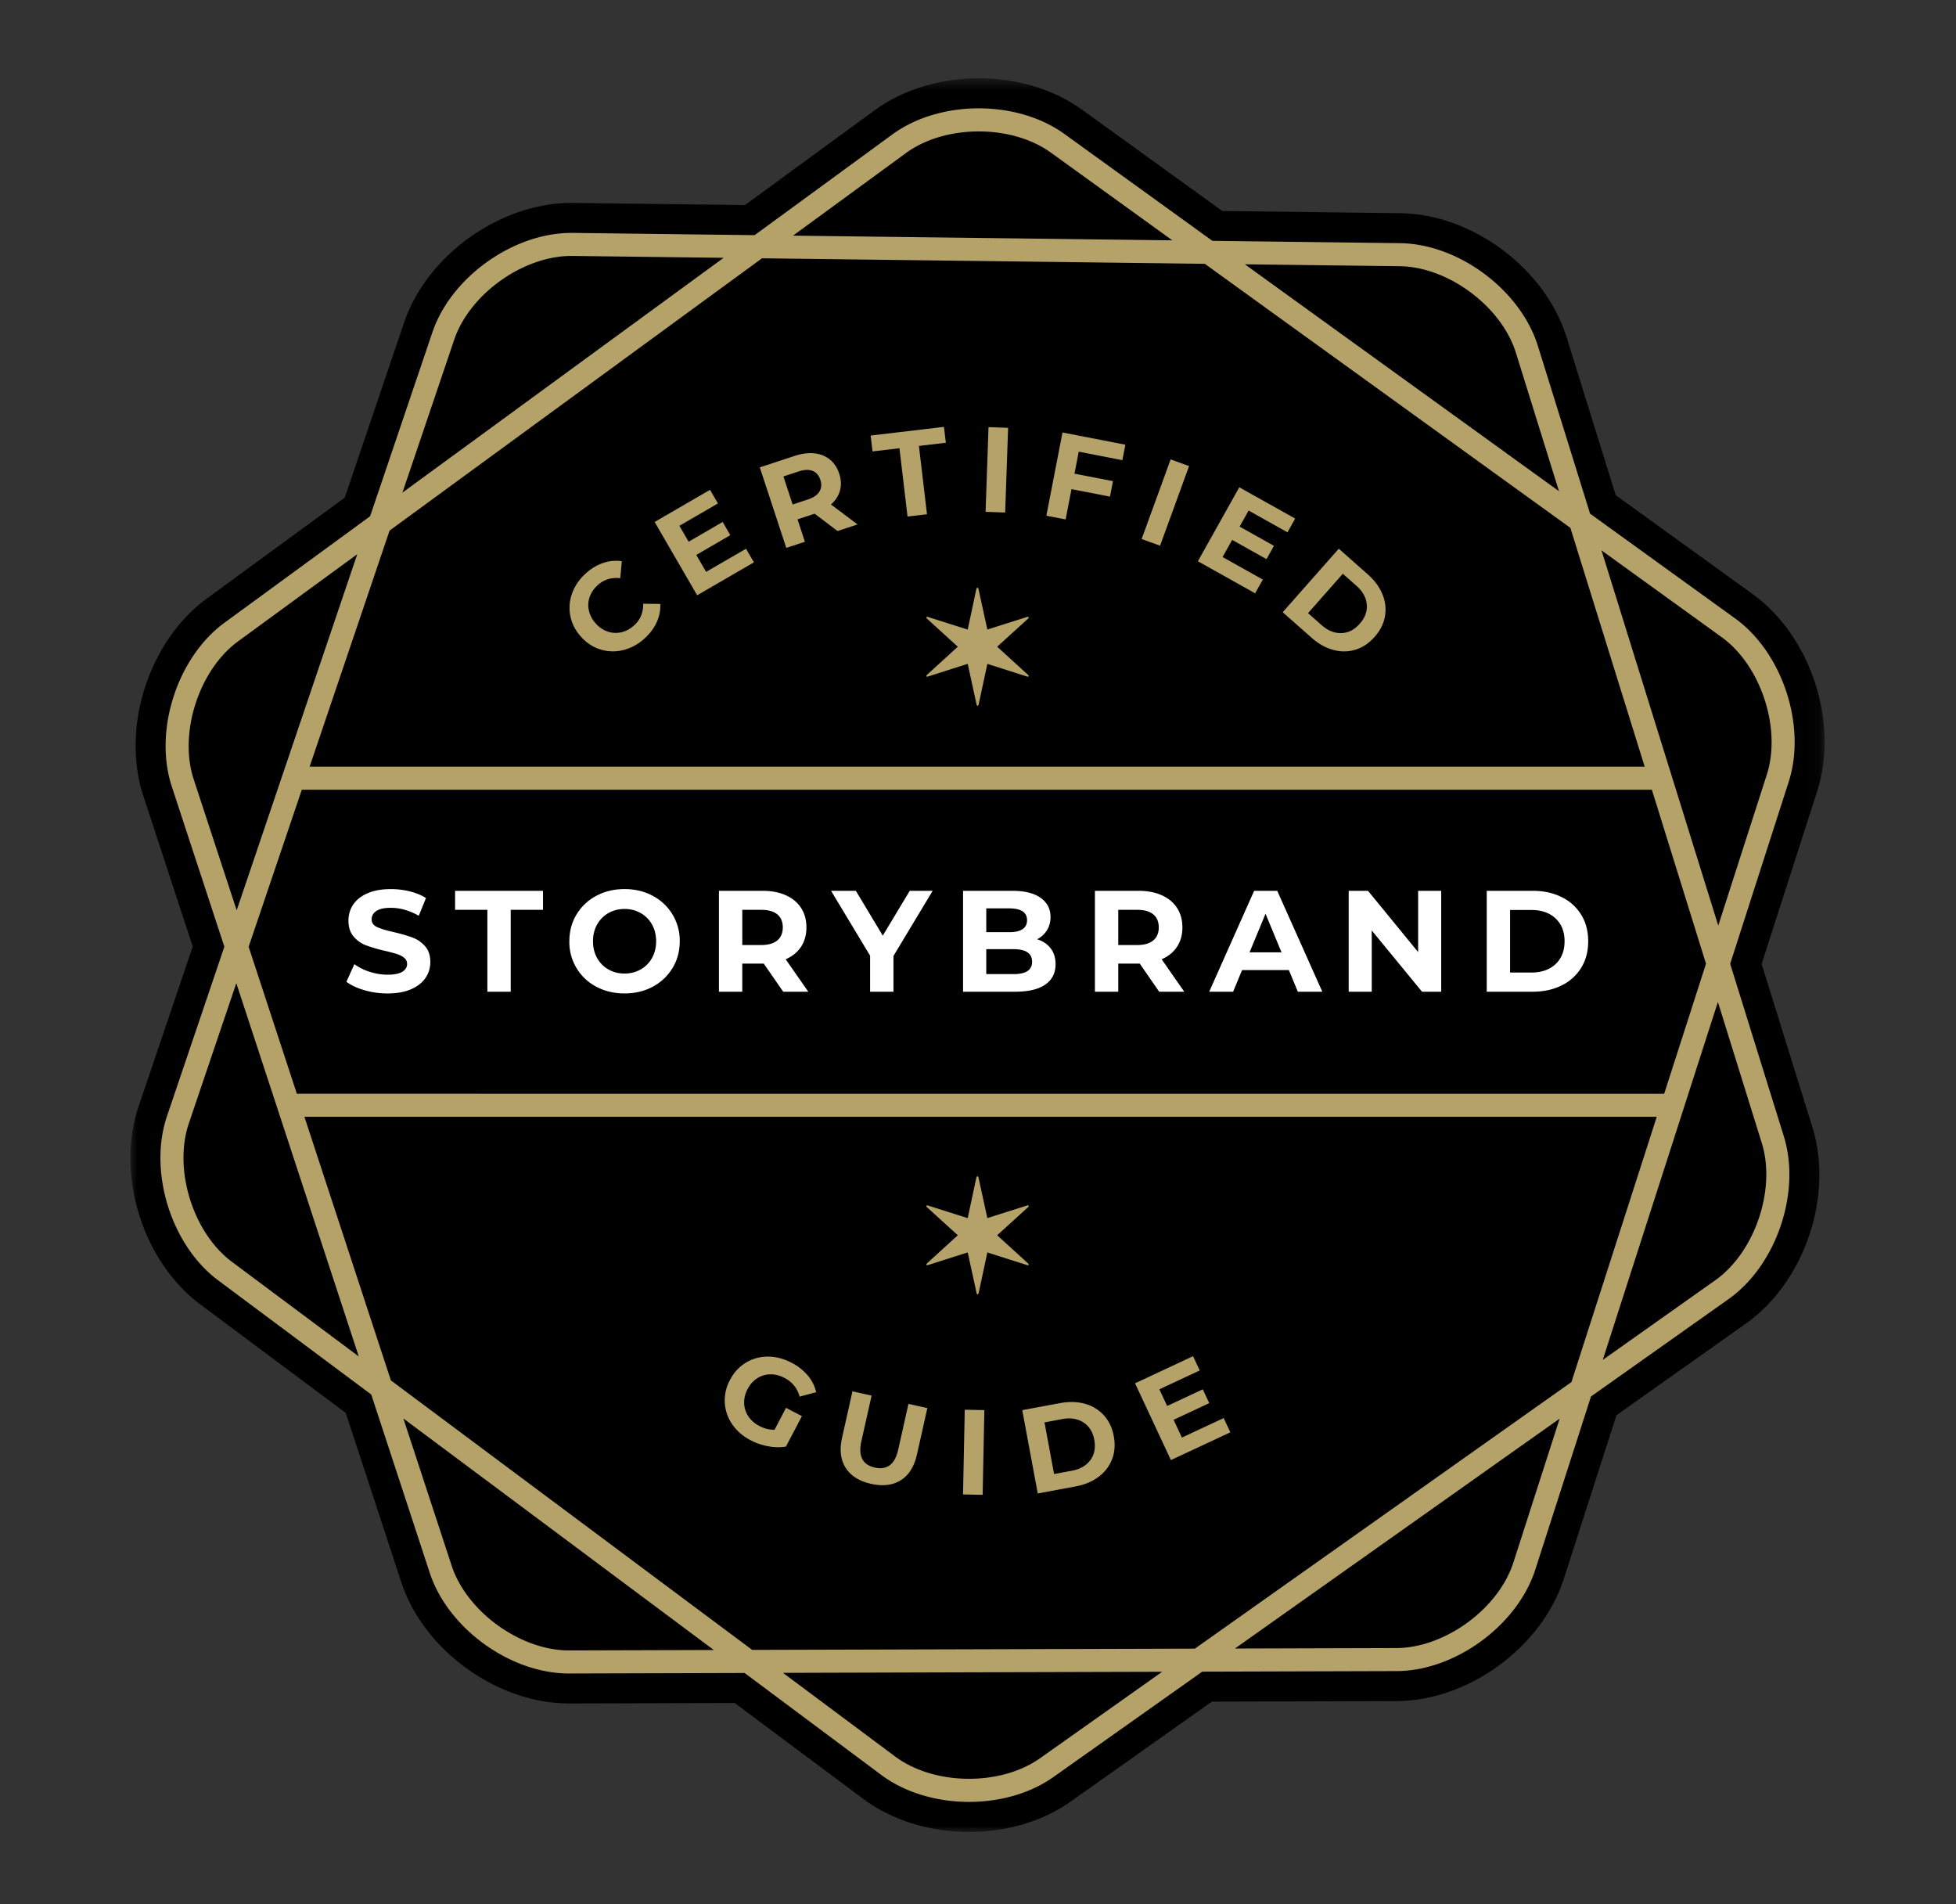
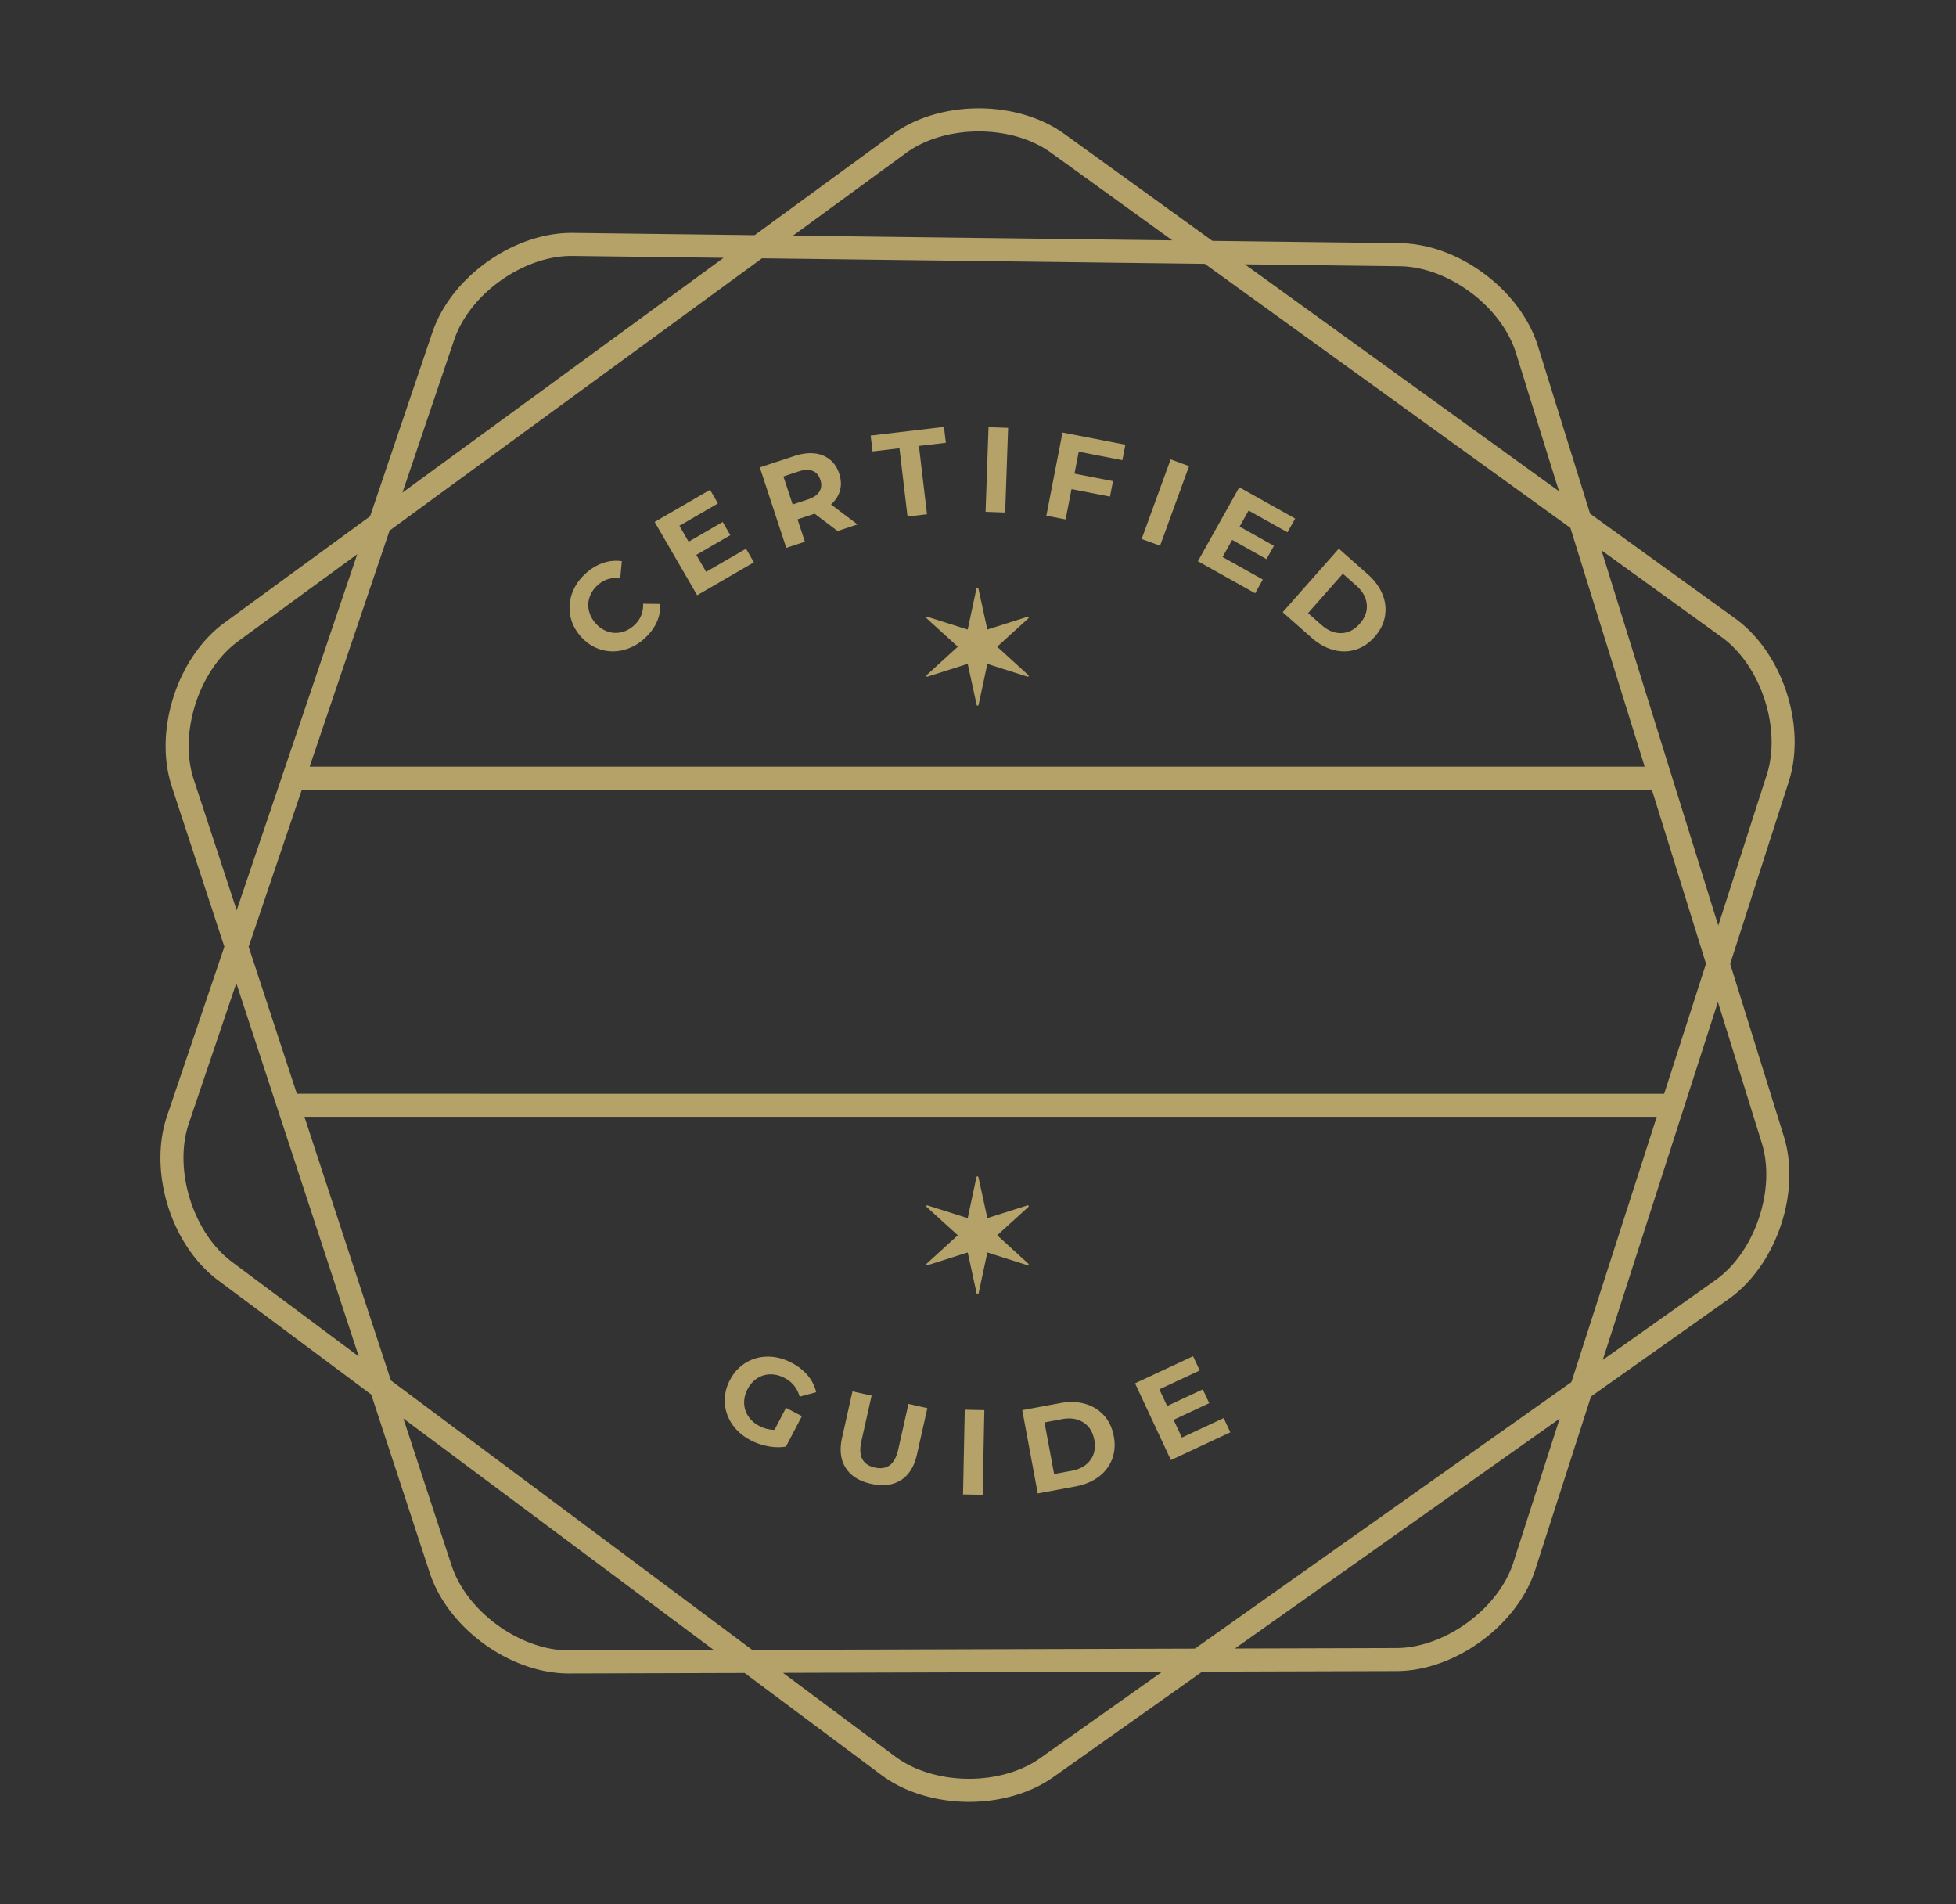
<svg xmlns="http://www.w3.org/2000/svg" xmlns:xlink="http://www.w3.org/1999/xlink" width="150" height="146">
  <rect width="100%" height="100%" fill="#333333" stroke="none" />
  <defs>
    <path id="a" d="M0 .543h129.929V135H0z" />
  </defs>
  <g fill="none" fill-rule="evenodd">
    <g transform="translate(10 5.457)">
      <mask id="b" fill="#fff">
        <use xlink:href="#a" />
      </mask>
-       <path d="M64.316 135c2.796 0 5.589-.774 7.788-2.33l10.828-7.663 14.166-.041c5.508-.016 11.143-4.135 12.829-9.38l4.036-12.541 9.925-7.025.003-.001c4.495-3.182 6.734-9.793 5.098-15.052l-3.895-12.517 4.264-13.256v-.001c1.689-5.245-.488-11.878-4.953-15.101l-10.498-7.581-3.773-12.123-.001-.002c-1.637-5.258-7.233-9.43-12.74-9.497l-13.661-.17-10.76-7.77-.001-.001c-4.465-3.224-11.445-3.204-15.893.046l-9.947 7.27-13.176-.163-.14-.001c-5.463 0-11.081 4.009-12.832 9.182l-4.545 13.417-10.58 7.734C1.412 43.683-.726 50.329.99 55.562l3.79 11.552L.629 79.372c-1.767 5.217.308 11.883 4.724 15.175l11.16 8.322 4.257 12.972v.003c1.713 5.223 7.353 9.304 12.85 9.304h.033l12.688-.036 9.872 7.362c2.256 1.68 5.18 2.526 8.103 2.526" fill="#000" mask="url(#b)" />
    </g>
-     <path d="M27.943 75.919c-.571-.166-1.03-.382-1.376-.646l.608-1.35a4.12 4.12 0 0 0 1.182.587c.457.147.914.22 1.37.22.509 0 .884-.075 1.128-.226.243-.15.364-.351.364-.602a.576.576 0 0 0-.215-.46 1.652 1.652 0 0 0-.553-.292 11.553 11.553 0 0 0-.911-.243 12.39 12.39 0 0 1-1.448-.42 2.353 2.353 0 0 1-.967-.673c-.27-.31-.403-.723-.403-1.238 0-.45.12-.857.365-1.221.242-.365.609-.654 1.099-.868.49-.214 1.089-.32 1.796-.32.493 0 .976.059 1.447.176.472.118.885.287 1.238.509l-.552 1.359c-.715-.405-1.43-.608-2.144-.608-.501 0-.872.08-1.111.243-.24.162-.36.376-.36.64 0 .266.139.464.416.592.276.13.697.257 1.265.382.589.14 1.072.28 1.448.419.375.14.697.362.966.664.269.302.404.71.404 1.227 0 .44-.124.844-.37 1.21-.248.364-.618.654-1.111.867-.494.214-1.094.32-1.802.32a6.313 6.313 0 0 1-1.773-.248M37.375 69.757h-2.476v-1.458h6.742v1.458h-2.476v6.278h-1.79zM49.133 74.327c.369-.21.658-.503.868-.878.21-.376.315-.804.315-1.283 0-.479-.105-.906-.315-1.282a2.261 2.261 0 0 0-.868-.878 2.454 2.454 0 0 0-1.238-.315c-.456 0-.87.105-1.237.315-.37.21-.658.503-.868.878-.21.376-.315.803-.315 1.282 0 .48.105.907.315 1.283.21.375.499.668.868.878.368.21.78.315 1.237.315.457 0 .87-.106 1.238-.315m-3.41 1.321a3.847 3.847 0 0 1-2.06-3.482c0-.758.182-1.442.547-2.05a3.859 3.859 0 0 1 1.514-1.43c.644-.347 1.368-.52 2.17-.52.804 0 1.527.173 2.168.52a3.874 3.874 0 0 1 2.066 3.481c0 .758-.184 1.442-.553 2.05a3.898 3.898 0 0 1-1.513 1.431c-.641.346-1.364.518-2.167.518-.803 0-1.527-.172-2.171-.518M59.61 70.106c-.28-.232-.69-.348-1.227-.348h-1.46v2.697h1.46c.538 0 .947-.12 1.227-.354.28-.236.42-.568.42-.995 0-.435-.14-.768-.42-1Zm.453 5.929L58.57 73.88H56.923v2.155h-1.79v-7.736h3.35c.685 0 1.28.115 1.785.343.504.228.893.552 1.166.972.272.42.408.917.408 1.492s-.138 1.07-.414 1.487c-.276.416-.67.734-1.177.955l1.735 2.487h-1.923ZM68.517 73.294v2.741h-1.791v-2.763l-2.994-4.973h1.901l2.066 3.437 2.067-3.437h1.757zM78.789 74.454c.239-.155.359-.394.359-.718 0-.64-.475-.962-1.425-.962h-2.089v1.912h2.089c.471 0 .826-.077 1.066-.232Zm-3.155-4.808v1.824h1.779c.442 0 .777-.077 1.006-.232.227-.155.343-.383.343-.685 0-.302-.116-.529-.343-.68-.229-.15-.564-.227-1.006-.227h-1.779Zm4.94 3.067c.25.328.375.732.375 1.21 0 .68-.263 1.2-.79 1.565-.526.364-1.295.547-2.304.547h-4.001v-7.737h3.78c.943 0 1.667.181 2.172.542.504.361.756.851.756 1.47 0 .375-.089.71-.27 1.005a1.904 1.904 0 0 1-.757.697c.441.14.788.374 1.039.701ZM88.442 70.106c-.28-.232-.689-.348-1.227-.348h-1.459v2.697h1.46c.537 0 .946-.12 1.226-.354.28-.236.42-.568.42-.995 0-.435-.14-.768-.42-1Zm.453 5.929-1.492-2.155h-1.647v2.155h-1.79v-7.736h3.35c.684 0 1.278.115 1.783.343.505.228.894.552 1.166.972.273.42.41.917.41 1.492s-.139 1.07-.416 1.487c-.276.416-.668.734-1.176.955l1.735 2.487h-1.923ZM98.277 73.017l-1.227-2.96-1.226 2.96h2.453Zm.563 1.36h-3.59l-.686 1.658H92.73l3.447-7.737h1.77l3.458 7.737h-1.879l-.686-1.659ZM110.522 68.299v7.736h-1.47l-3.857-4.697v4.697h-1.768v-7.736h1.481l3.845 4.697v-4.697zM117.44 74.565c.773 0 1.391-.216 1.851-.646.461-.432.691-1.016.691-1.752 0-.737-.23-1.32-.69-1.752-.46-.43-1.079-.646-1.852-.646h-1.636v4.796h1.636Zm-3.426-6.267h3.515c.84 0 1.581.161 2.226.481a3.6 3.6 0 0 1 1.503 1.354c.357.582.536 1.26.536 2.034 0 .773-.179 1.451-.536 2.033a3.59 3.59 0 0 1-1.503 1.353c-.645.322-1.387.482-2.226.482h-3.515v-7.737Z" fill="#FFF" />
    <path d="m68.976 34.367.62 5.236 1.493-.176-.62-5.237 2.065-.244-.144-1.217-5.623.665.144 1.217 2.065-.244Zm8.333-1.566-1.502-.053-.226 6.494 1.503.052.225-6.493ZM71.1 47.286l-.062.038v.036l.037.062 2.377 2.161-2.377 2.168-.037.061v.036l.062.038.048-.013 3.063-.975.685 3.143a.097.097 0 0 0 .069.068c.02 0 .034-.005.043-.012a.338.338 0 0 0 .037-.063l.673-3.136 3.056.975.049.013.069-.038v-.036l-.043-.06-2.377-2.169 2.377-2.16.043-.063v-.036l-.069-.038-.049.013-3.056.968-.686-3.136a.154.154 0 0 0-.08-.075c-.008 0-.019.008-.034.022a.271.271 0 0 0-.04.06l-.667 3.13-3.063-.969-.048-.013Zm0 45.124-.062.04v.035l.037.062 2.377 2.16-2.377 2.168-.037.062v.036l.062.038.048-.013 3.063-.975.685 3.143a.098.098 0 0 0 .069.068c.02 0 .034-.004.043-.012a.338.338 0 0 0 .037-.063l.673-3.136 3.056.975.049.013.069-.038v-.036l-.043-.062-2.377-2.168 2.377-2.16.043-.062v-.036l-.069-.039-.049.013-3.056.97-.686-3.137a.162.162 0 0 0-.031-.043.125.125 0 0 0-.049-.03c-.008 0-.019.006-.034.02a.288.288 0 0 0-.04.06l-.667 3.13-3.063-.97-.048-.013Zm-9.858-56.265c.429-.14.786-.155 1.07-.044.285.112.484.342.598.688.112.341.087.642-.074.904-.162.262-.457.464-.886.604l-1.164.383-.708-2.15 1.164-.385Zm.484 5.392-.566-1.719 1.244-.409.07-.023 1.756 1.328 1.534-.505-2.037-1.529c.348-.31.577-.667.688-1.07.112-.406.092-.838-.059-1.297-.151-.458-.39-.819-.718-1.083a2.234 2.234 0 0 0-1.185-.47c-.463-.049-.968.016-1.514.195l-2.672.88 2.03 6.172 1.429-.47Zm-17.173 7.28c.431.478.93.804 1.5.98.569.174 1.149.19 1.739.045a3.72 3.72 0 0 0 1.624-.88c.419-.377.732-.792.94-1.245.208-.454.301-.924.279-1.412l-1.314-.017c.017.676-.216 1.231-.699 1.665-.3.27-.625.444-.978.524-.353.08-.7.061-1.042-.055a2.175 2.175 0 0 1-.917-.624 2.168 2.168 0 0 1-.523-.978c-.081-.352-.062-.7.055-1.042.117-.342.324-.648.624-.917.483-.434 1.058-.61 1.724-.526l.121-1.308a3.046 3.046 0 0 0-1.423.132 3.766 3.766 0 0 0-1.334.8c-.497.447-.849.956-1.054 1.528a3.222 3.222 0 0 0-.138 1.734c.114.585.386 1.117.816 1.595Zm13.263-5.7-.606-1.045-3.059 1.774-.755-1.3 2.61-1.514-.587-1.012-2.61 1.514-.707-1.22 2.955-1.715-.605-1.044-4.249 2.464 3.261 5.621 4.352-2.524Zm11.067 68.014c-.132.586-.349.99-.652 1.21-.303.22-.685.28-1.144.176-.942-.21-1.285-.884-1.03-2.02l.784-3.496-1.468-.329-.796 3.551c-.208.93-.117 1.702.275 2.316.392.615 1.04 1.023 1.946 1.226.906.203 1.667.11 2.284-.277.616-.388 1.029-1.047 1.238-1.978l.796-3.55-1.449-.325-.784 3.496Zm13.287-73.63 2.952.573.229-1.185-2.952-.573.327-1.686 3.344.65.231-1.185-4.821-.936-1.238 6.38 1.477.286.451-2.324Zm-8.318 77.078 1.504.031.131-6.496-1.503-.032-.132 6.497Zm-15.782-8.908a1.865 1.865 0 0 1 1.006-.3c.365-.005.732.088 1.099.281.581.304.965.781 1.149 1.428l1.268-.34a3.069 3.069 0 0 0-.648-1.284 4.022 4.022 0 0 0-1.24-.973c-.603-.317-1.213-.473-1.829-.47a3.193 3.193 0 0 0-1.687.47c-.507.31-.911.75-1.209 1.32a3.299 3.299 0 0 0-.396 1.747c.035.594.224 1.144.568 1.65.344.503.814.912 1.412 1.224.416.218.864.372 1.341.461.477.09.933.098 1.369.025l1.223-2.335-1.217-.637-.883 1.685a2.422 2.422 0 0 1-1.165-.296 2.197 2.197 0 0 1-.844-.739 1.905 1.905 0 0 1-.32-1 2.14 2.14 0 0 1 .261-1.08 2.16 2.16 0 0 1 .742-.837Zm73.471-7.515-8.63 6.108 4.423-13.746 4.407-13.698 3.364 10.811c1.107 3.555-.526 8.374-3.564 10.525Zm-11.033 7.808-28.875 20.437-16.301.047-17.647.05-27.709-20.663-3.965-12.084-2.666-8.127h103.707l-1.4 4.353-5.144 15.987Zm-4.451 13.835c-1.141 3.544-5.249 6.546-8.971 6.557l-12.382.036 24.901-17.624-3.548 11.031Zm-36.303 15.008c-3.039 2.151-8.127 2.09-11.111-.138l-8.597-6.41 15.291-.045 13.788-.039-9.371 6.632Zm-36.113-8.269h-.021c-3.717 0-7.829-2.974-8.986-6.504l-3.7-11.28 23.806 17.752-11.099.032ZM17.783 96.743c-2.985-2.225-4.496-7.084-3.303-10.609l3.642-10.753 6.209 18.921 3.181 9.696-9.729-7.255ZM14.854 59.75c-1.16-3.537.398-8.38 3.403-10.577l9.139-6.68-9.246 27.3-3.296-10.043Zm15.021-19.07 11.998-8.77 16.563-12.106 33.957.422 12.836 9.27 15.199 10.975 5.698 18.31H23.745l6.13-18.1Zm4.958-14.637c1.185-3.499 5.284-6.42 8.984-6.42h.086l11.588.144L40.83 30.483l-9.969 7.287 3.972-11.727Zm34.644-14.309c3.005-2.197 8.093-2.212 11.112-.033l9.313 6.726-29.088-.36 8.663-6.333Zm37.866 8.677c3.723.046 7.802 3.088 8.909 6.642l3.301 10.606-13.289-9.597-10.799-7.798 11.878.147Zm23.485 53.477-3.207 9.97H22.765L19.068 72.59l4.078-12.042h103.531l4.151 13.34Zm1.195-25.042c3.019 2.178 4.605 7.013 3.465 10.558l-3.72 11.56-8.954-28.769 9.209 6.651Zm.659 25.051 4.488-13.952c1.377-4.28-.468-9.902-4.112-12.533l-11.119-8.029-4.001-12.855c-1.335-4.29-6.078-7.828-10.573-7.884l-14.391-.179-11.351-8.197c-3.644-2.63-9.559-2.614-13.189.038L57.869 18.03l-13.943-.173h-.109c-4.464 0-9.228 3.397-10.657 7.62l-4.778 14.106-11.168 8.163c-3.628 2.653-5.44 8.286-4.04 12.556l4.031 12.283-4.397 12.983c-1.443 4.257.314 9.906 3.918 12.593l11.744 8.757 4.484 13.667c1.398 4.263 6.178 7.722 10.666 7.722h.026l13.455-.039 10.486 7.82c1.842 1.373 4.288 2.064 6.73 2.064 2.334 0 4.664-.632 6.457-1.9l11.422-8.085 14.895-.043c4.494-.012 9.271-3.504 10.647-7.783l4.271-13.273 10.552-7.468c3.669-2.597 5.568-8.2 4.232-12.492l-4.111-13.21ZM90.637 110.22 90 108.857l2.733-1.277-.494-1.059-2.733 1.276-.598-1.278 3.096-1.445-.511-1.094-4.449 2.078 2.749 5.888 4.558-2.129-.51-1.094-3.204 1.496Zm.55-74.486-1.413-.515-2.225 6.106 1.413.515 2.225-6.106Zm5.656 8.701-3.086-1.728.734-1.313 2.633 1.475.571-1.02-2.632-1.475.69-1.23 2.98 1.668.59-1.053-4.285-2.399-3.175 5.67 4.39 2.458.59-1.053Zm6.134-.445 1.031.91c.486.43.755.908.805 1.436.05.527-.129 1.023-.54 1.487-.409.463-.879.703-1.408.718-.53.015-1.038-.192-1.525-.622l-1.03-.91 2.667-3.019Zm-2.399 4.903c.529.468 1.085.78 1.669.936.584.157 1.15.151 1.699-.017.549-.167 1.038-.494 1.469-.982.43-.486.694-1.012.793-1.577a3.028 3.028 0 0 0-.193-1.689c-.228-.56-.606-1.074-1.135-1.54l-2.212-1.955-4.302 4.87 2.212 1.954Zm-16.963 63.054c-.314.426-.79.7-1.43.817l-1.35.252-.736-3.96 1.35-.253c.639-.118 1.182-.035 1.628.25.446.285.727.732.84 1.341.113.608.013 1.126-.302 1.553Zm1.043-3.429a3.02 3.02 0 0 0-1.449-.887c-.581-.166-1.219-.183-1.912-.055l-2.903.54 1.188 6.388 2.902-.539c.695-.13 1.283-.376 1.766-.739a3.033 3.033 0 0 0 1.033-1.349c.205-.536.249-1.123.131-1.76-.119-.64-.371-1.172-.756-1.599Z" fill="#B4A269" />
  </g>
</svg>